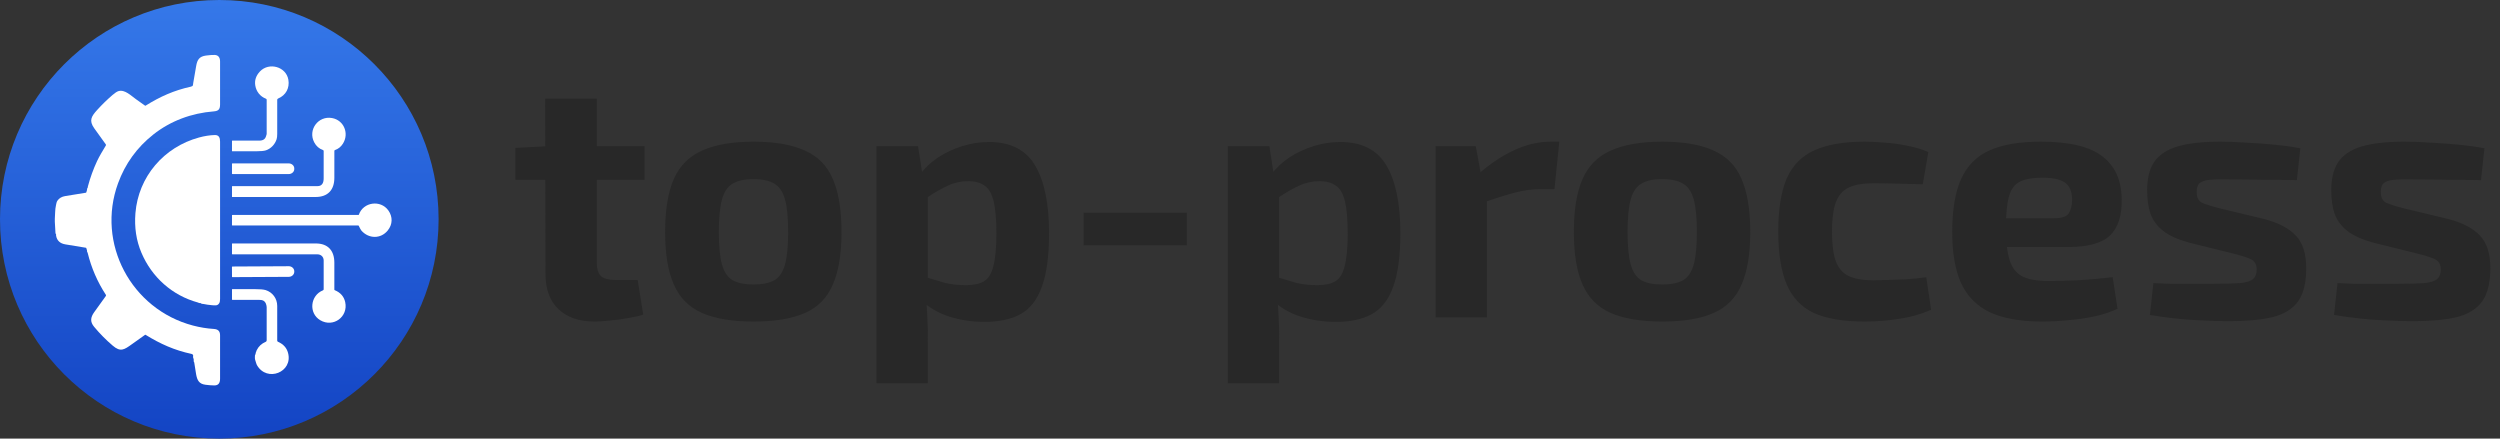
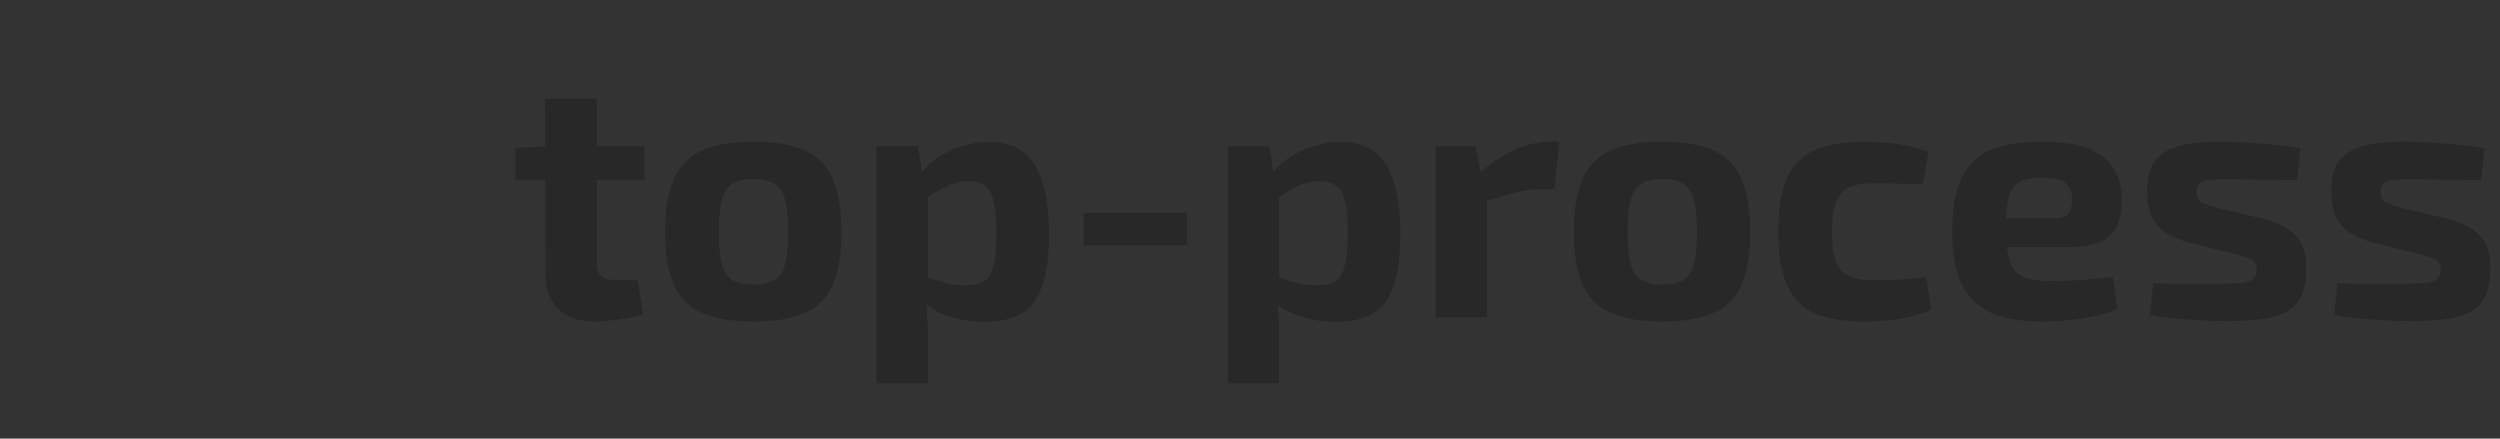
<svg xmlns="http://www.w3.org/2000/svg" width="228" height="40" viewBox="0 0 228 40" fill="none">
  <rect x="0" y="0" width="228" height="40" fill="#333333" stroke="none" />
-   <ellipse cx="20" cy="20" rx="20" ry="20" fill="url(#paint0_linear_10_2)" />
  <g clip-path="url(#clip0_10_2)">
-     <path d="M5 20.221V19.954C5.034 19.556 5.012 19.103 5.105 18.719C5.141 18.563 5.151 18.425 5.243 18.294C5.4 18.07 5.634 17.933 5.946 17.882C6.576 17.78 7.206 17.678 7.835 17.576C7.852 17.573 7.864 17.564 7.869 17.548L7.935 17.329C7.94 17.314 7.941 17.299 7.938 17.283C7.929 17.234 7.941 17.193 7.974 17.159C7.987 17.146 7.996 17.129 8 17.11C8.011 17.067 8.007 17.033 8.018 16.992C8.23 16.201 8.507 15.435 8.851 14.695C9.07 14.225 9.377 13.735 9.654 13.267C9.663 13.252 9.667 13.234 9.666 13.216C9.665 13.198 9.659 13.181 9.648 13.166C9.292 12.683 8.939 12.191 8.589 11.692C8.096 10.99 8.329 10.614 8.872 10.016C9.308 9.536 9.771 9.085 10.262 8.663C10.489 8.467 10.67 8.349 10.807 8.309C11.384 8.14 11.956 8.735 12.399 9.045C12.677 9.239 12.953 9.436 13.228 9.635C13.244 9.647 13.26 9.647 13.277 9.637C14.604 8.808 15.875 8.241 17.396 7.907C17.641 7.854 17.589 7.754 17.624 7.562C17.716 7.049 17.805 6.536 17.89 6.023C17.987 5.437 18.192 5.147 18.781 5.067C19.101 5.023 19.366 5.005 19.576 5.011C19.929 5.021 20.07 5.272 20.07 5.606C20.07 6.91 20.07 8.214 20.07 9.518C20.07 9.957 19.934 10.124 19.507 10.157C17.47 10.315 15.557 11.022 13.979 12.27C12.489 13.448 11.418 14.93 10.767 16.714C8.766 22.19 11.963 28.204 17.598 29.689C18.238 29.857 18.87 29.96 19.494 29.999C19.876 30.022 20.07 30.192 20.07 30.574C20.07 31.895 20.07 33.216 20.07 34.537C20.071 34.914 19.931 35.158 19.534 35.152C19.284 35.148 19.015 35.126 18.727 35.088C18.155 35.011 17.982 34.681 17.885 34.13C17.823 33.775 17.766 33.418 17.715 33.06C17.713 33.043 17.701 33.02 17.679 32.992C17.668 32.978 17.664 32.962 17.666 32.945C17.683 32.822 17.664 32.706 17.61 32.596C17.601 32.578 17.599 32.558 17.605 32.539C17.646 32.393 17.596 32.306 17.457 32.275C15.911 31.942 14.624 31.368 13.276 30.535C13.269 30.531 13.261 30.529 13.252 30.529C13.243 30.529 13.235 30.532 13.229 30.537C12.83 30.818 12.433 31.1 12.038 31.385C11.318 31.904 10.992 32.131 10.276 31.519C9.663 30.995 9.099 30.424 8.585 29.806C8.198 29.341 8.256 28.945 8.587 28.477C8.942 27.976 9.297 27.482 9.652 26.995C9.663 26.979 9.669 26.961 9.67 26.942C9.67 26.923 9.665 26.904 9.655 26.888C8.885 25.709 8.332 24.435 7.996 23.064C7.991 23.044 7.982 23.026 7.97 23.01C7.941 22.971 7.93 22.927 7.937 22.877C7.94 22.86 7.939 22.843 7.933 22.828L7.868 22.621C7.863 22.606 7.853 22.598 7.838 22.595C7.213 22.492 6.587 22.389 5.962 22.287C5.474 22.207 5.191 21.941 5.114 21.488C5.106 21.444 5.137 21.364 5.082 21.316C5.069 21.303 5.061 21.288 5.06 21.27L5 20.221Z" fill="white" />
    <path d="M23.713 6.51C24.529 5.655 26.087 6.068 26.299 7.268C26.43 8.019 26.078 8.689 25.36 8.988C25.337 8.998 25.317 9.014 25.303 9.034C25.289 9.055 25.282 9.079 25.282 9.104C25.281 10.13 25.281 11.165 25.282 12.211C25.282 12.42 25.264 12.582 25.227 12.696C25.08 13.164 24.714 13.551 24.258 13.708C24.093 13.765 23.795 13.795 23.364 13.797C22.639 13.802 21.913 13.802 21.186 13.797C21.167 13.796 21.157 13.787 21.157 13.768L21.158 12.854C21.158 12.835 21.168 12.825 21.188 12.825C22.004 12.824 22.819 12.824 23.631 12.825C23.976 12.825 24.198 12.707 24.278 12.367C24.294 12.301 24.321 12.273 24.321 12.203C24.321 11.162 24.321 10.127 24.321 9.1C24.321 9.079 24.315 9.058 24.303 9.04C24.291 9.023 24.273 9.009 24.253 9.002C23.733 8.803 23.378 8.36 23.284 7.812C23.201 7.331 23.345 6.897 23.713 6.51Z" fill="white" />
    <path d="M29.456 13.684C29.104 13.562 28.838 13.327 28.656 12.98C28.061 11.845 29.02 10.535 30.286 10.766C31.374 10.964 31.861 12.186 31.271 13.108C31.091 13.391 30.849 13.584 30.545 13.688C30.53 13.693 30.517 13.703 30.508 13.715C30.498 13.728 30.494 13.744 30.494 13.76C30.494 14.575 30.494 15.394 30.493 16.218C30.492 17.32 29.903 17.966 28.781 17.966C26.246 17.966 23.712 17.966 21.179 17.966C21.176 17.966 21.173 17.965 21.171 17.964C21.168 17.963 21.166 17.962 21.164 17.96C21.162 17.958 21.16 17.956 21.159 17.953C21.158 17.951 21.158 17.948 21.158 17.945V17.008C21.158 16.988 21.168 16.977 21.188 16.977C23.776 16.977 26.363 16.976 28.95 16.976C29.388 16.977 29.518 16.655 29.518 16.274C29.519 15.441 29.519 14.608 29.519 13.773C29.519 13.753 29.513 13.734 29.502 13.718C29.49 13.702 29.474 13.69 29.456 13.684Z" fill="white" />
-     <path d="M19.288 27.83C19.044 27.81 18.801 27.774 18.561 27.724C18.477 27.706 18.395 27.729 18.307 27.652C18.3 27.646 18.293 27.642 18.284 27.64C18.276 27.637 18.267 27.637 18.259 27.639C18.166 27.657 18.109 27.605 18.049 27.588C15.698 26.943 13.84 25.278 12.893 23.038C12.427 21.935 12.246 20.738 12.35 19.446C12.617 16.118 14.945 13.411 18.15 12.54C18.652 12.403 19.131 12.328 19.588 12.315C19.973 12.304 20.07 12.574 20.07 12.919C20.07 17.702 20.07 22.485 20.07 27.268C20.07 27.441 20.045 27.568 19.994 27.651C19.834 27.912 19.602 27.855 19.288 27.83Z" fill="white" />
    <path d="M21.157 14.943C21.157 14.932 21.161 14.921 21.169 14.913C21.177 14.905 21.188 14.901 21.199 14.901H26.322C26.459 14.901 26.59 14.949 26.686 15.034C26.783 15.12 26.837 15.236 26.837 15.357V15.421C26.837 15.542 26.783 15.658 26.686 15.743C26.59 15.829 26.459 15.877 26.322 15.877H21.199C21.188 15.877 21.177 15.873 21.169 15.865C21.161 15.857 21.157 15.846 21.157 15.835V14.943Z" fill="white" />
    <path d="M35.365 21.016C34.727 21.806 33.635 21.786 32.969 21.041C32.916 20.98 32.831 20.831 32.717 20.593C32.708 20.574 32.693 20.564 32.672 20.564H21.193C21.169 20.564 21.157 20.553 21.157 20.529L21.158 19.637C21.158 19.615 21.169 19.604 21.191 19.604H32.691C32.699 19.604 32.707 19.601 32.714 19.597C32.721 19.592 32.726 19.585 32.728 19.577C33.124 18.425 34.707 18.193 35.419 19.194C35.825 19.766 35.817 20.458 35.365 21.016Z" fill="white" />
    <path d="M28.944 23.195C26.36 23.191 23.776 23.19 21.191 23.193C21.168 23.193 21.157 23.181 21.157 23.159L21.158 22.233C21.158 22.225 21.161 22.217 21.167 22.212C21.172 22.206 21.18 22.203 21.188 22.203C23.726 22.202 26.264 22.202 28.8 22.203C29.906 22.203 30.489 22.855 30.492 23.938C30.494 24.759 30.495 25.583 30.493 26.409C30.493 26.421 30.496 26.432 30.503 26.442C30.509 26.452 30.518 26.46 30.529 26.464C31.054 26.681 31.372 27.044 31.483 27.554C31.774 28.892 30.391 29.904 29.209 29.205C28.121 28.562 28.294 26.944 29.453 26.478C29.472 26.47 29.489 26.456 29.501 26.439C29.513 26.422 29.519 26.401 29.519 26.38C29.519 25.511 29.519 24.636 29.519 23.756C29.519 23.421 29.273 23.195 28.944 23.195Z" fill="white" />
    <path d="M21.154 24.348C21.154 24.337 21.159 24.326 21.167 24.318C21.175 24.31 21.185 24.306 21.197 24.306L26.333 24.279C26.399 24.278 26.465 24.29 26.526 24.313C26.587 24.336 26.642 24.37 26.689 24.413C26.736 24.456 26.773 24.507 26.799 24.563C26.824 24.619 26.837 24.68 26.838 24.741V24.781C26.838 24.904 26.786 25.023 26.692 25.11C26.599 25.198 26.471 25.247 26.338 25.248L21.202 25.275C21.196 25.275 21.191 25.274 21.185 25.272C21.18 25.27 21.175 25.267 21.171 25.263C21.167 25.259 21.164 25.254 21.162 25.249C21.16 25.244 21.159 25.238 21.159 25.233L21.154 24.348Z" fill="white" />
    <path d="M23.623 27.347C22.81 27.343 21.998 27.342 21.188 27.345C21.18 27.345 21.172 27.342 21.167 27.336C21.161 27.33 21.158 27.323 21.158 27.314V26.4C21.158 26.38 21.168 26.369 21.188 26.369C21.858 26.369 22.527 26.369 23.194 26.368C23.691 26.367 24.035 26.397 24.226 26.456C24.849 26.649 25.283 27.221 25.282 27.901C25.282 28.964 25.282 30.018 25.282 31.062C25.282 31.113 25.306 31.148 25.352 31.169C25.84 31.384 26.146 31.721 26.269 32.181C26.743 33.949 24.344 34.885 23.438 33.305C23.369 33.184 23.347 33.033 23.293 32.892C23.232 32.732 23.24 32.584 23.251 32.418C23.252 32.398 23.259 32.38 23.27 32.365C23.303 32.316 23.319 32.261 23.318 32.2C23.318 32.182 23.323 32.164 23.332 32.149C23.376 32.08 23.376 32.009 23.41 31.941C23.585 31.585 23.861 31.329 24.235 31.172C24.261 31.162 24.282 31.143 24.298 31.12C24.313 31.097 24.322 31.07 24.321 31.043C24.321 30.047 24.321 29.035 24.321 28.005C24.321 27.93 24.282 27.769 24.251 27.695C24.13 27.413 23.932 27.348 23.623 27.347Z" fill="white" />
  </g>
  <path d="M54.428 9V23.952C54.428 24.521 54.554 24.932 54.807 25.185C55.081 25.417 55.523 25.532 56.134 25.532H58.157L58.663 28.694C58.284 28.82 57.82 28.925 57.272 29.01C56.724 29.115 56.176 29.189 55.629 29.231C55.081 29.294 54.617 29.326 54.238 29.326C52.826 29.326 51.72 28.947 50.919 28.188C50.14 27.429 49.75 26.365 49.75 24.995L49.718 9H54.428ZM58.789 13.331V16.397H47V13.489L50.034 13.331H58.789ZM68.719 12.92C70.679 12.92 72.248 13.194 73.428 13.742C74.608 14.268 75.451 15.133 75.957 16.334C76.484 17.535 76.747 19.147 76.747 21.17C76.747 23.151 76.484 24.742 75.957 25.944C75.451 27.145 74.608 28.009 73.428 28.536C72.248 29.062 70.679 29.326 68.719 29.326C66.78 29.326 65.211 29.062 64.01 28.536C62.83 28.009 61.976 27.145 61.449 25.944C60.923 24.742 60.659 23.151 60.659 21.17C60.659 19.147 60.923 17.535 61.449 16.334C61.976 15.133 62.83 14.268 64.01 13.742C65.211 13.194 66.78 12.92 68.719 12.92ZM68.719 16.334C67.918 16.334 67.286 16.471 66.823 16.745C66.359 17.019 66.032 17.503 65.843 18.199C65.653 18.894 65.558 19.885 65.558 21.17C65.558 22.435 65.653 23.415 65.843 24.11C66.032 24.805 66.359 25.29 66.823 25.564C67.286 25.817 67.918 25.944 68.719 25.944C69.52 25.944 70.152 25.817 70.615 25.564C71.079 25.29 71.406 24.805 71.595 24.11C71.785 23.415 71.88 22.435 71.88 21.17C71.88 19.885 71.785 18.894 71.595 18.199C71.406 17.503 71.079 17.019 70.615 16.745C70.152 16.471 69.52 16.334 68.719 16.334ZM90.207 12.951C92.166 12.951 93.568 13.668 94.41 15.101C95.253 16.534 95.675 18.589 95.675 21.265C95.675 23.351 95.454 24.985 95.011 26.165C94.59 27.345 93.936 28.177 93.051 28.662C92.188 29.126 91.102 29.357 89.796 29.357C88.679 29.357 87.615 29.199 86.604 28.883C85.592 28.567 84.697 28.04 83.917 27.303L84.233 25.216C84.928 25.427 85.561 25.617 86.129 25.785C86.719 25.933 87.383 26.007 88.121 26.007C88.795 26.007 89.332 25.891 89.733 25.659C90.133 25.427 90.418 24.974 90.586 24.3C90.776 23.604 90.871 22.603 90.871 21.297C90.871 20.011 90.786 19.031 90.618 18.357C90.449 17.661 90.175 17.187 89.796 16.934C89.417 16.66 88.921 16.523 88.31 16.523C87.636 16.523 87.014 16.66 86.446 16.934C85.877 17.187 85.234 17.556 84.517 18.041L83.917 15.891C84.338 15.322 84.876 14.816 85.529 14.374C86.203 13.931 86.941 13.584 87.741 13.331C88.542 13.078 89.364 12.951 90.207 12.951ZM83.727 13.331L84.17 16.176L84.612 16.65V26.797L84.454 27.176C84.517 27.808 84.56 28.462 84.581 29.136C84.623 29.832 84.633 30.517 84.612 31.191V34.953H79.934V13.331H83.727ZM108.242 19.4V22.371H98.823V19.4H108.242ZM122.246 12.951C124.206 12.951 125.607 13.668 126.45 15.101C127.293 16.534 127.714 18.589 127.714 21.265C127.714 23.351 127.493 24.985 127.05 26.165C126.629 27.345 125.976 28.177 125.091 28.662C124.227 29.126 123.141 29.357 121.835 29.357C120.718 29.357 119.654 29.199 118.643 28.883C117.631 28.567 116.736 28.04 115.956 27.303L116.272 25.216C116.968 25.427 117.6 25.617 118.169 25.785C118.759 25.933 119.422 26.007 120.16 26.007C120.834 26.007 121.371 25.891 121.772 25.659C122.172 25.427 122.457 24.974 122.625 24.3C122.815 23.604 122.91 22.603 122.91 21.297C122.91 20.011 122.825 19.031 122.657 18.357C122.488 17.661 122.214 17.187 121.835 16.934C121.456 16.66 120.961 16.523 120.35 16.523C119.675 16.523 119.054 16.66 118.485 16.934C117.916 17.187 117.273 17.556 116.557 18.041L115.956 15.891C116.378 15.322 116.915 14.816 117.568 14.374C118.242 13.931 118.98 13.584 119.781 13.331C120.581 13.078 121.403 12.951 122.246 12.951ZM115.767 13.331L116.209 16.176L116.652 16.65V26.797L116.493 27.176C116.557 27.808 116.599 28.462 116.62 29.136C116.662 29.832 116.673 30.517 116.652 31.191V34.953H111.974V13.331H115.767ZM134.592 13.331L135.161 16.429L135.603 16.84V28.947H130.925V13.331H134.592ZM142.209 12.92L141.767 17.25H140.471C139.733 17.25 138.965 17.356 138.163 17.567C137.363 17.777 136.351 18.093 135.129 18.515L134.813 15.891C135.909 14.922 137.015 14.184 138.132 13.678C139.249 13.173 140.334 12.92 141.387 12.92H142.209ZM151.595 12.92C153.554 12.92 155.124 13.194 156.304 13.742C157.484 14.268 158.327 15.133 158.833 16.334C159.36 17.535 159.623 19.147 159.623 21.17C159.623 23.151 159.36 24.742 158.833 25.944C158.327 27.145 157.484 28.009 156.304 28.536C155.124 29.062 153.554 29.326 151.595 29.326C149.656 29.326 148.086 29.062 146.885 28.536C145.706 28.009 144.852 27.145 144.325 25.944C143.798 24.742 143.535 23.151 143.535 21.17C143.535 19.147 143.798 17.535 144.325 16.334C144.852 15.133 145.706 14.268 146.885 13.742C148.086 13.194 149.656 12.92 151.595 12.92ZM151.595 16.334C150.794 16.334 150.162 16.471 149.698 16.745C149.234 17.019 148.908 17.503 148.718 18.199C148.529 18.894 148.434 19.885 148.434 21.17C148.434 22.435 148.529 23.415 148.718 24.11C148.908 24.805 149.234 25.29 149.698 25.564C150.162 25.817 150.794 25.944 151.595 25.944C152.395 25.944 153.027 25.817 153.491 25.564C153.955 25.29 154.281 24.805 154.471 24.11C154.661 23.415 154.755 22.435 154.755 21.17C154.755 19.885 154.661 18.894 154.471 18.199C154.281 17.503 153.955 17.019 153.491 16.745C153.027 16.471 152.395 16.334 151.595 16.334ZM170.08 12.92C170.649 12.92 171.27 12.951 171.945 13.015C172.619 13.057 173.293 13.152 173.968 13.299C174.663 13.425 175.295 13.615 175.864 13.868L175.358 16.808C174.515 16.787 173.704 16.766 172.925 16.745C172.166 16.724 171.481 16.713 170.87 16.713C169.922 16.713 169.174 16.84 168.626 17.092C168.078 17.345 167.678 17.798 167.425 18.452C167.193 19.084 167.077 19.969 167.077 21.107C167.077 22.266 167.193 23.172 167.425 23.826C167.678 24.479 168.078 24.932 168.626 25.185C169.174 25.438 169.922 25.564 170.87 25.564C171.207 25.564 171.639 25.554 172.166 25.532C172.692 25.511 173.261 25.49 173.873 25.469C174.484 25.427 175.084 25.364 175.675 25.28L176.117 28.251C175.274 28.63 174.315 28.904 173.241 29.073C172.166 29.241 171.102 29.326 170.048 29.326C168.109 29.326 166.561 29.062 165.402 28.536C164.264 27.988 163.443 27.113 162.937 25.912C162.431 24.711 162.178 23.109 162.178 21.107C162.178 19.105 162.431 17.503 162.937 16.302C163.463 15.101 164.306 14.237 165.465 13.71C166.624 13.183 168.162 12.92 170.08 12.92ZM186.102 12.92C188.736 12.92 190.622 13.373 191.76 14.279C192.919 15.164 193.499 16.492 193.499 18.262C193.52 19.695 193.161 20.77 192.424 21.486C191.687 22.182 190.411 22.529 188.599 22.529H179.876V19.906H187.304C188.02 19.906 188.473 19.758 188.663 19.463C188.874 19.147 188.979 18.715 188.979 18.167C188.957 17.43 188.736 16.924 188.315 16.65C187.914 16.355 187.23 16.207 186.26 16.207C185.397 16.207 184.722 16.323 184.238 16.555C183.753 16.787 183.416 17.229 183.226 17.883C183.037 18.536 182.942 19.484 182.942 20.728C182.942 22.034 183.058 23.046 183.289 23.762C183.521 24.458 183.911 24.942 184.459 25.216C185.028 25.49 185.808 25.627 186.798 25.627C187.515 25.627 188.4 25.606 189.453 25.564C190.527 25.501 191.602 25.406 192.677 25.28L193.119 28.156C192.508 28.451 191.813 28.683 191.033 28.852C190.253 29.02 189.453 29.136 188.631 29.199C187.809 29.284 187.019 29.326 186.26 29.326C184.28 29.326 182.679 29.041 181.456 28.472C180.255 27.882 179.38 26.987 178.833 25.785C178.306 24.584 178.043 23.046 178.043 21.17C178.043 19.126 178.317 17.503 178.864 16.302C179.412 15.101 180.277 14.237 181.456 13.71C182.636 13.183 184.185 12.92 186.102 12.92ZM202.489 12.92C203.248 12.92 204.069 12.951 204.954 13.015C205.839 13.057 206.703 13.12 207.546 13.204C208.389 13.289 209.137 13.394 209.79 13.52L209.474 16.429C208.463 16.407 207.441 16.397 206.408 16.397C205.397 16.376 204.407 16.365 203.437 16.365C202.616 16.344 201.983 16.355 201.541 16.397C201.098 16.439 200.782 16.544 200.593 16.713C200.424 16.861 200.34 17.134 200.34 17.535C200.34 17.999 200.498 18.315 200.814 18.483C201.13 18.631 201.657 18.799 202.394 18.989L206.472 19.969C207.778 20.306 208.747 20.812 209.379 21.486C210.012 22.14 210.328 23.13 210.328 24.458C210.328 25.764 210.085 26.765 209.601 27.461C209.116 28.156 208.347 28.641 207.293 28.915C206.24 29.168 204.881 29.294 203.216 29.294C202.563 29.294 201.594 29.263 200.308 29.199C199.023 29.136 197.611 28.978 196.073 28.725L196.389 25.817C196.768 25.838 197.253 25.859 197.843 25.88C198.433 25.88 199.076 25.88 199.771 25.88C200.466 25.88 201.162 25.88 201.857 25.88C202.932 25.88 203.753 25.859 204.322 25.817C204.891 25.754 205.281 25.627 205.492 25.438C205.703 25.248 205.808 24.963 205.808 24.584C205.808 24.12 205.628 23.804 205.271 23.636C204.913 23.467 204.344 23.288 203.564 23.099L199.613 22.119C198.623 21.845 197.853 21.497 197.306 21.075C196.758 20.654 196.368 20.138 196.136 19.526C195.925 18.915 195.82 18.188 195.82 17.345C195.82 16.27 196.031 15.417 196.452 14.785C196.895 14.132 197.6 13.657 198.57 13.362C199.56 13.067 200.867 12.92 202.489 12.92ZM219.28 12.92C220.039 12.92 220.861 12.951 221.746 13.015C222.631 13.057 223.494 13.12 224.337 13.204C225.181 13.289 225.928 13.394 226.582 13.52L226.266 16.429C225.254 16.407 224.232 16.397 223.2 16.397C222.188 16.376 221.198 16.365 220.229 16.365C219.407 16.344 218.775 16.355 218.332 16.397C217.89 16.439 217.574 16.544 217.384 16.713C217.216 16.861 217.131 17.134 217.131 17.535C217.131 17.999 217.289 18.315 217.605 18.483C217.921 18.631 218.448 18.799 219.186 18.989L223.263 19.969C224.569 20.306 225.539 20.812 226.171 21.486C226.803 22.14 227.119 23.13 227.119 24.458C227.119 25.764 226.876 26.765 226.392 27.461C225.908 28.156 225.138 28.641 224.085 28.915C223.031 29.168 221.672 29.294 220.007 29.294C219.354 29.294 218.385 29.263 217.099 29.199C215.814 29.136 214.403 28.978 212.864 28.725L213.18 25.817C213.559 25.838 214.044 25.859 214.634 25.88C215.224 25.88 215.867 25.88 216.562 25.88C217.258 25.88 217.953 25.88 218.648 25.88C219.723 25.88 220.545 25.859 221.114 25.817C221.682 25.754 222.072 25.627 222.283 25.438C222.494 25.248 222.599 24.963 222.599 24.584C222.599 24.12 222.42 23.804 222.062 23.636C221.704 23.467 221.135 23.288 220.355 23.099L216.404 22.119C215.414 21.845 214.644 21.497 214.097 21.075C213.549 20.654 213.159 20.138 212.927 19.526C212.716 18.915 212.611 18.188 212.611 17.345C212.611 16.27 212.822 15.417 213.243 14.785C213.686 14.132 214.392 13.657 215.361 13.362C216.351 13.067 217.658 12.92 219.28 12.92Z" fill="#282828" />
  <defs>
    <linearGradient id="paint0_linear_10_2" x1="20" y1="0" x2="20" y2="40" gradientUnits="userSpaceOnUse">
      <stop stop-color="#3578E9" />
      <stop offset="1" stop-color="#1344C4" />
    </linearGradient>
    <clipPath id="clip0_10_2">
-       <rect width="30.733" height="30.168" fill="white" transform="translate(5 5)" />
-     </clipPath>
+       </clipPath>
  </defs>
</svg>